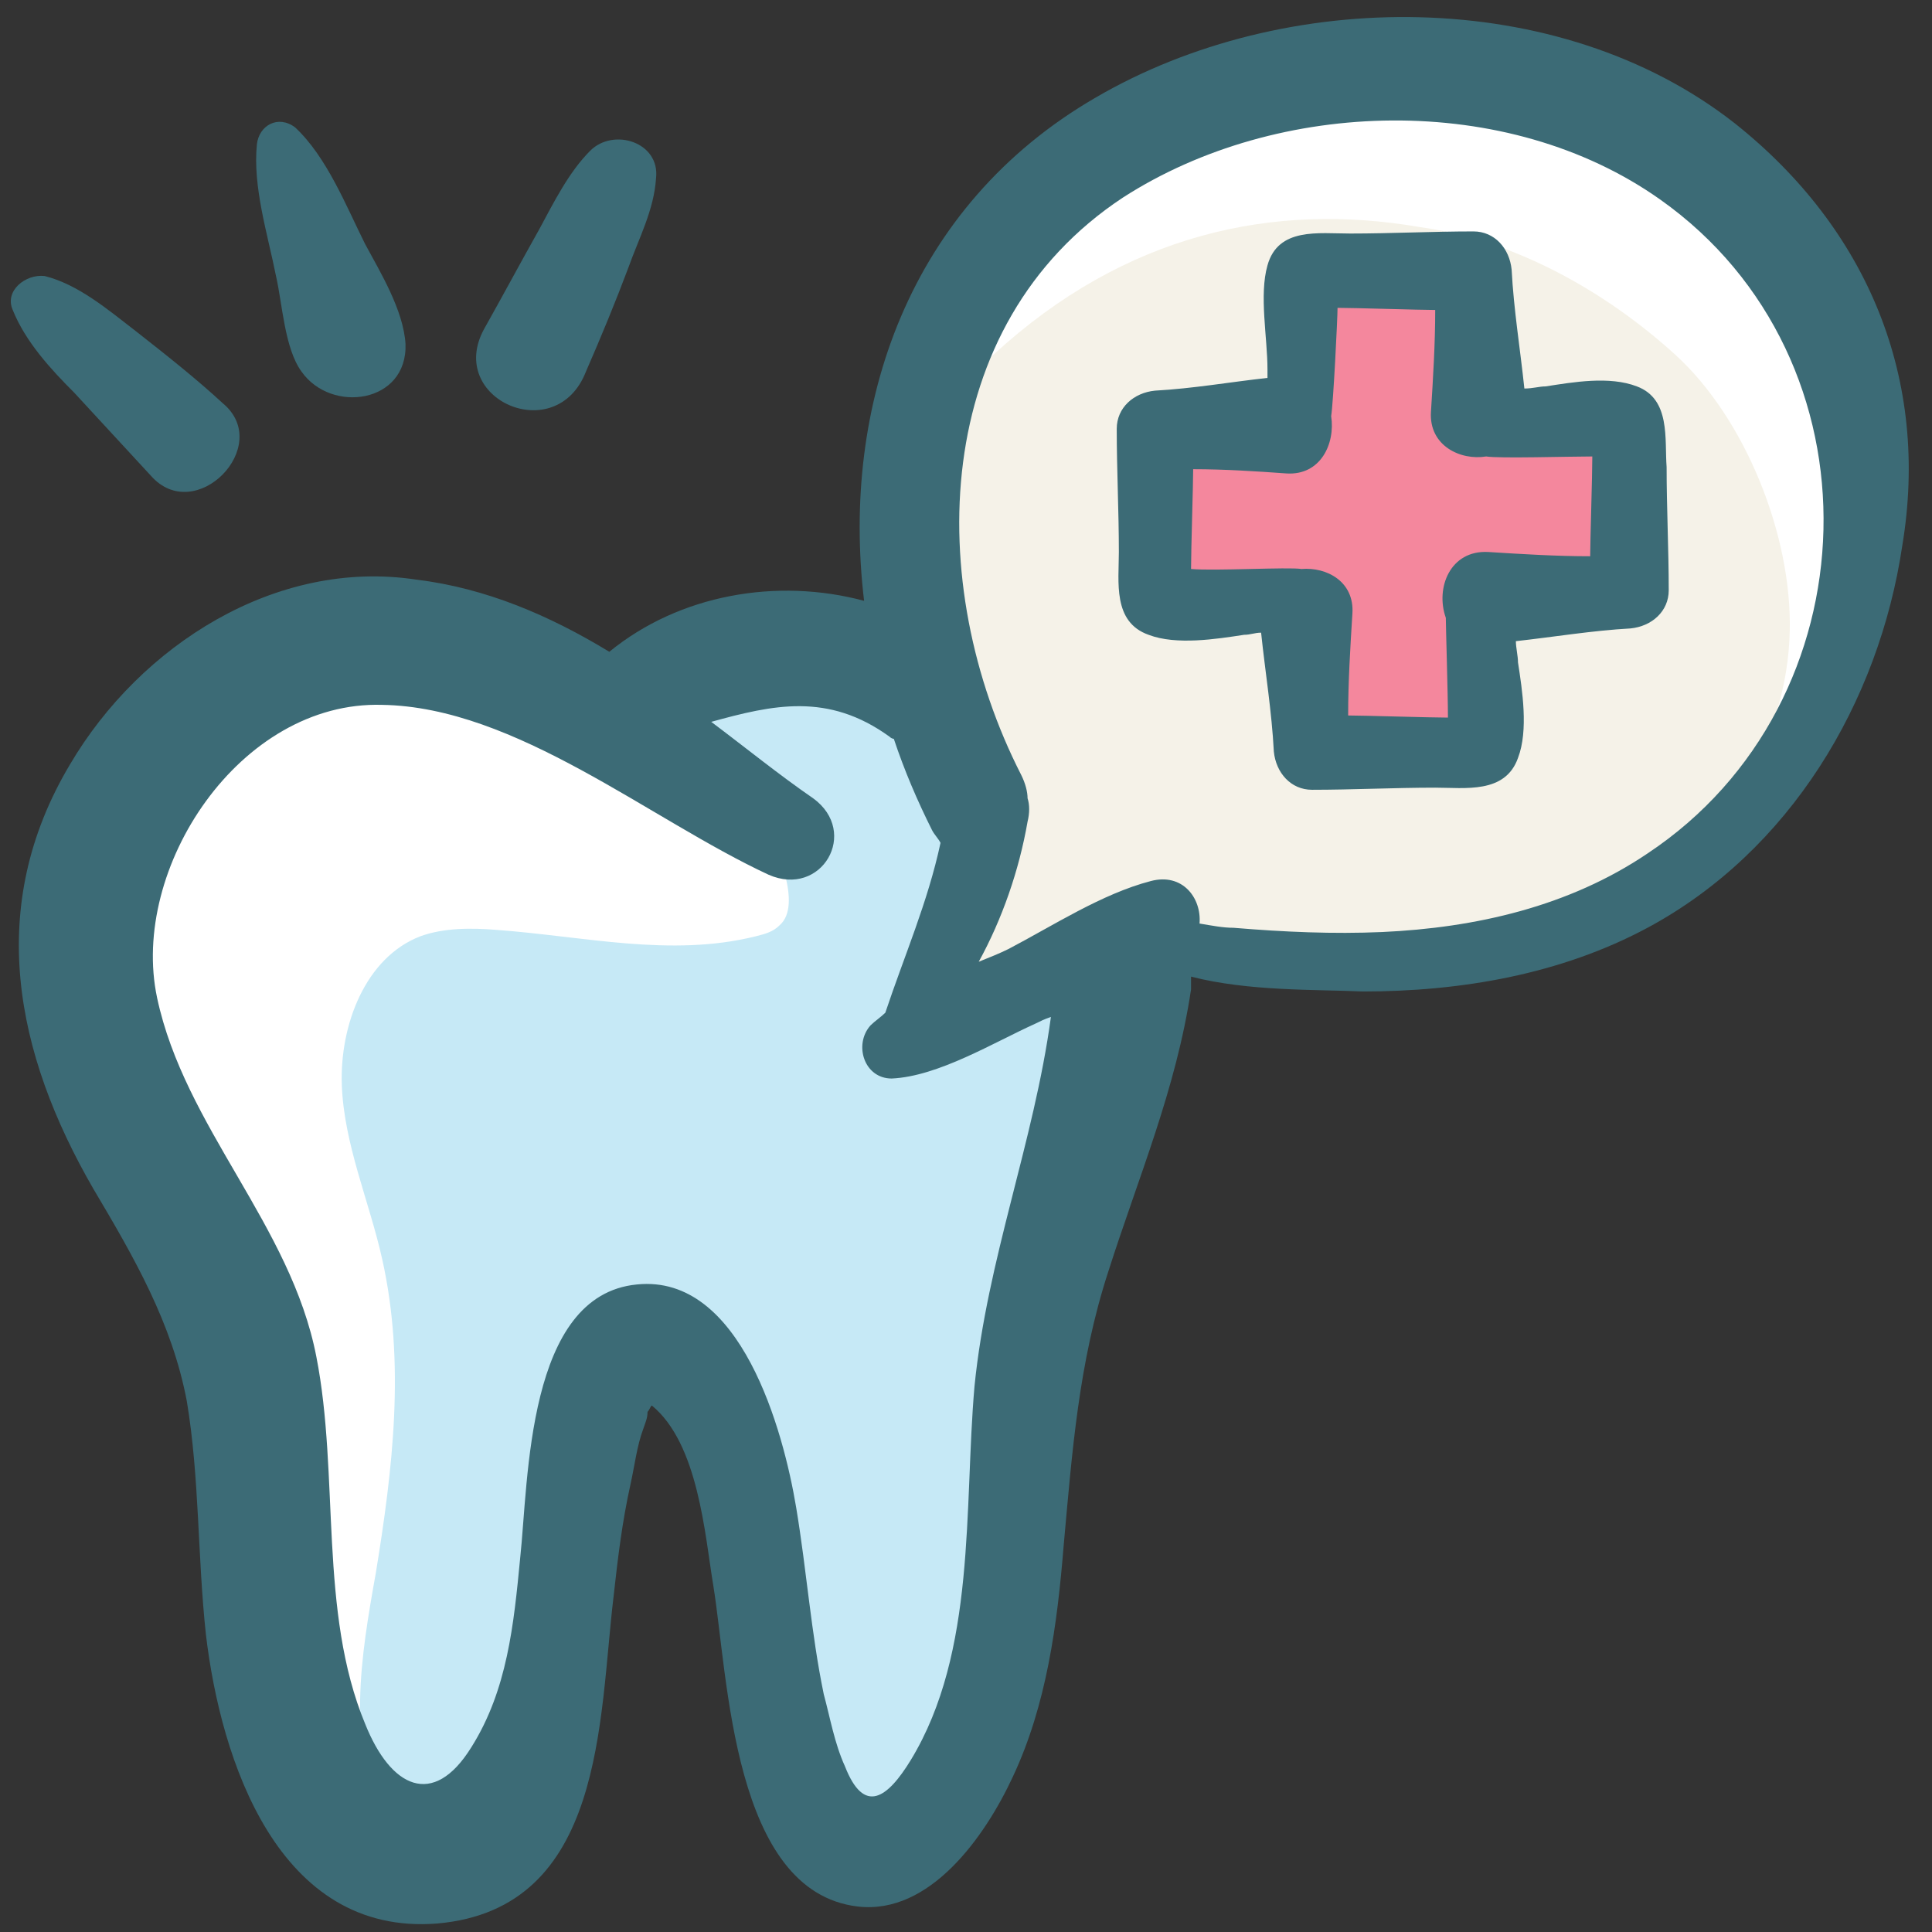
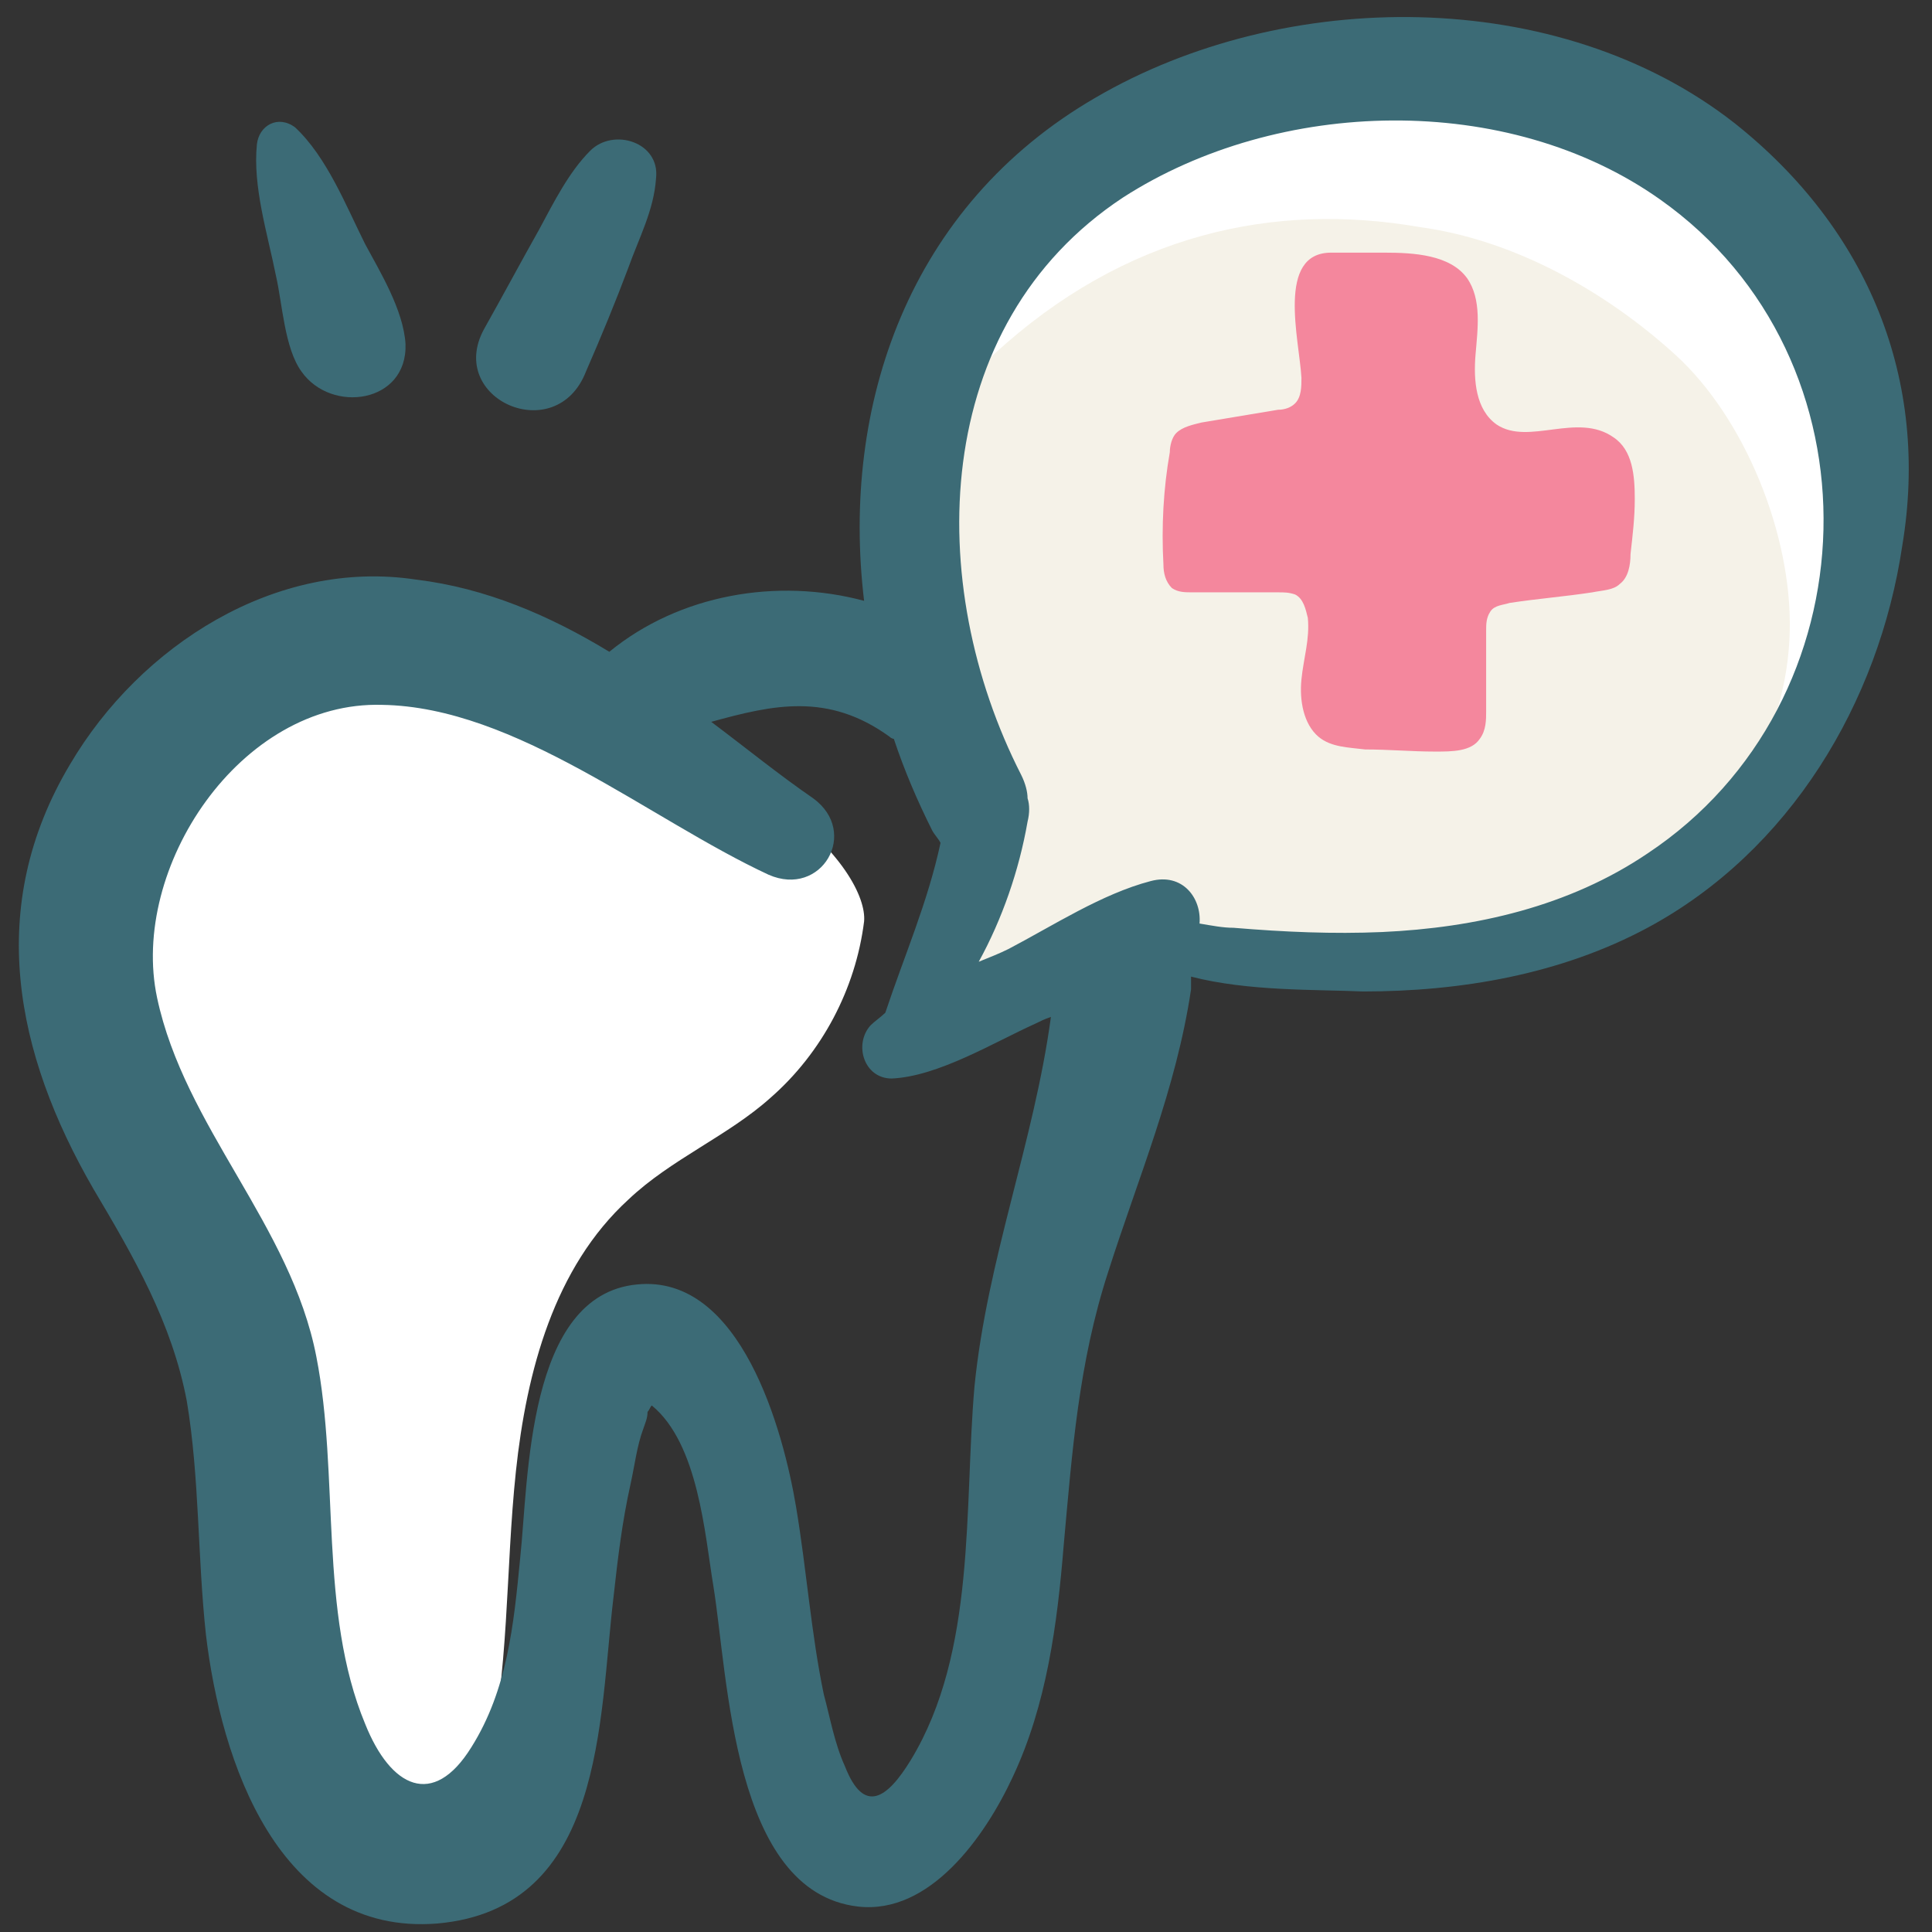
<svg xmlns="http://www.w3.org/2000/svg" id="Layer_1" enable-background="new 0 0 91 91" height="512" viewBox="0 0 91 91" width="512">
  <rect x="0" y="0" width="91" height="91" fill="#333333" stroke="none" />
  <g>
    <path d="m43.3 20.3c.1.7.3 1.4.8 2 .6.6 1.5.8 2.3.8 5.7.5 11.6-1.9 17.1-.5 3.2.8 6 2.9 7.8 5.7 1.5 2.5 2.4 5.6 4.9 7 2.6 1.4 6.1.3 8-2 2-2.2 2.7-5.3 3.1-8.2.4-3.1.5-6.2-.3-9.2s-2.4-5.9-4.9-7.7c-1.4-1-2.9-1.6-4.5-2.2-2.5-1-4.9-1.9-7.5-2.4-6.1-1.3-12.7 0-17.9 3.5-4.8 3.1-9.8 6.5-8.9 13.2z" fill="#fff" />
    <path d="m45.4 33.6c.6 1.1 1.3 2.2 1.5 3.4.6 4-4.4 7.5-3.2 11.4 1.7.6 3.3-1 4.7-2 2-1.5 4.5-2.4 7-2.4 2.3 0 4.5.7 6.8 1.1 5 .8 10.4 0 14.7-2.7s7.3-7.6 7.4-12.7c.1-4.5-2.1-10-5.4-13s-7.6-5.4-12-6c-6.9-1.2-13.9.3-20.1 6-4.9 4.4-4.2 11.7-1.4 16.9z" fill="#f5f2e8" />
    <path d="m61.3 17.8c0 .4 0 .9-.3 1.2-.2.2-.5.3-.8.3-1.2.2-2.4.4-3.6.6-.4.1-.9.2-1.2.5-.2.2-.3.6-.3.9-.3 1.7-.4 3.5-.3 5.3 0 .4.1.8.4 1.1.3.2.6.2 1 .2h4c.3 0 .5 0 .8.1.4.2.5.7.6 1.1.1 1-.2 1.9-.3 2.9s.1 2.1.8 2.7c.6.5 1.4.5 2.2.6 1.1 0 2.2.1 3.3.1.8 0 1.7 0 2.1-.6.3-.4.3-.9.3-1.3 0-1.3 0-2.5 0-3.8 0-.3 0-.6.2-.9s.6-.3.9-.4c1.3-.2 2.6-.3 3.9-.5.5-.1 1-.1 1.3-.4.4-.3.5-.9.5-1.4.1-.9.2-1.7.2-2.6 0-1.1-.1-2.3-1-2.9-1.7-1.2-4 .4-5.5-.6-1-.7-1.1-2.1-1-3.3s.3-2.6-.4-3.6c-.8-1.1-2.5-1.2-3.9-1.2-.8 0-1.7 0-2.5 0-2.6 0-1.5 4.1-1.4 5.9z" fill="#f4879d" />
    <path d="m18.1 30c-6.7-.1-13 5.8-13.3 12.5-.2 4.6 2 8.9 3.5 13.2 2.6 7.1 3.6 14.7 5.4 22 .7 2.9 1.6 5.9 3.5 8.2.5.6 1.1 1.2 1.9 1.3 1.9.4 3.3-1.9 3.8-3.8 1.1-4.6.9-9.4 1.4-14.1s1.8-9.6 5.3-12.8c2-1.9 4.7-3 6.7-4.8 2.4-2.1 4-5.1 4.4-8.3.1-1.1-1-3.4-4.5-5.8-5.3-3.8-11.3-7.5-18.1-7.6z" fill="#fff" />
-     <path d="m37 41.3c.2.8.3 1.8-.3 2.3-.3.3-.7.4-1.1.5-4 1-8.1 0-12.2-.3-1.2-.1-2.5-.1-3.6.3-2.6 1-3.8 4.2-3.7 7s1.3 5.5 1.9 8.2c1.1 4.9.5 9.9-.3 14.8-.7 3.9-1.4 8.1.4 11.6.8 1.6 2.6 3 4.3 2.5 1.4-.4 2.2-1.8 2.7-3.1 1.6-3.8 2.3-7.9 2.1-12-.1-2.4-.5-4.9.6-7s4.3-3.3 5.8-1.5c.6.7.7 1.7.9 2.6.8 6.1 1 12.5 3.9 17.9.4.7.8 1.4 1.5 1.8 1.3.6 2.8-.3 3.8-1.4 2.7-3.1 3.6-7.3 4.4-11.4 1.9-10 3.8-20.1 5.7-30.1-2.4 1.8-5.1 3.2-8 4.1-.7.2-1.6.3-2.1-.2-.7-.8.3-2 1-2.8 2.3-2.7 1.8-6.8.4-10.1-.6-1.4-1.4-2.8-2.7-3.7-1.6-1.1-3.6-1.2-5.4-1-2.2.2-7.8 1.1-5.7 4.2 1.7 2.7 4.7 3.2 5.7 6.8z" fill="#c6e9f6" />
    <g fill="#3c6b76">
      <g>
-         <path d="m.6 14.6c.6 1.5 1.8 2.8 2.9 3.9l3.6 3.9c2.1 2.4 5.8-1.4 3.4-3.4-1.3-1.2-2.7-2.3-4.1-3.4-1.3-1-2.7-2.2-4.3-2.6-.9-.1-1.9.7-1.5 1.6z" />
        <path d="m12.1 6.8c-.2 2 .5 4.2.9 6.2.3 1.3.4 3.4 1.2 4.5 1.4 2 5 1.5 4.9-1.3-.1-1.6-1.2-3.4-1.9-4.7-.9-1.8-1.8-4.1-3.3-5.5-.8-.6-1.7-.1-1.8.8z" />
        <path d="m27.8 7.1c-1 1-1.7 2.4-2.4 3.7-.9 1.6-1.7 3.1-2.6 4.7-1.8 3.3 3.4 5.6 4.8 2 .7-1.6 1.4-3.3 2-4.9.5-1.4 1.2-2.7 1.3-4.2.2-1.7-2-2.4-3.1-1.3z" />
      </g>
      <g>
        <path d="m81.7 5.8c-8.3-6.5-21.2-6.4-30.1-1.2-8.8 5.1-12 14.5-10.9 23.7-4.1-1.1-8.7-.3-12 2.4-2.8-1.7-5.8-3-9.1-3.4-6.6-1-13 3.1-16.3 8.7-4 6.7-2.6 13.6 1.1 20 1.9 3.2 3.7 6.3 4.4 10 .6 3.6.5 7.3.9 11 .7 5.9 3.4 14.2 10.9 13.6 7.9-.7 7.6-9.6 8.3-15.4.2-1.8.4-3.5.8-5.3.2-.9.3-1.8.6-2.6.1-.3.2-.5.2-.8.1-.1.1-.2.2-.3 2.2 1.8 2.5 6.1 2.9 8.5.7 4.3.9 14.4 6.8 15.1 3.4.4 6-3.3 7.3-6.1 1.6-3.4 2.1-7.2 2.4-10.9.4-4.4.7-8.6 2.1-12.9 1.4-4.4 3.2-8.6 3.9-13.3 0-.2 0-.4 0-.6 2.7.7 5.9.6 8.1.7 4.6 0 9.3-.8 13.4-3 6.7-3.6 10.9-10.6 12-18 1.3-7.8-1.6-14.9-7.9-19.9zm-35.8 59.5c-.5 5.7.1 12.5-3 17.6-1.1 1.8-2.2 2.6-3.1.3-.5-1.1-.7-2.3-1-3.4-.6-2.9-.8-5.8-1.3-8.8-.6-3.6-2.6-11-7.5-10.5-5.2.5-5.1 9.2-5.5 12.9-.3 3.1-.6 6.2-2.3 8.9-1.8 2.9-3.8 1.9-5-1.1-2.2-5.3-1.2-11.7-2.3-17.3-1.2-6.2-6.2-10.8-7.5-16.9s3.9-14 10.6-13.8c6.3.1 12.6 5.4 18.2 8 2.5 1.1 4.3-2 2.1-3.6-1.6-1.1-3.2-2.4-4.8-3.6 2.9-.8 5.5-1.4 8.4.7.1.1.2.1.2.1.5 1.5 1.1 2.9 1.8 4.3.1.2.3.4.4.6-.6 2.8-1.7 5.3-2.6 8-.2.2-.5.4-.7.6-.8.9-.3 2.5 1 2.5 2.2-.1 4.8-1.7 6.8-2.6.2-.1.4-.2.7-.3-.8 5.9-3 11.4-3.6 17.4zm31.7-25.1c-3.7 2.5-8.1 3.5-12.5 3.7-2.3.1-4.6 0-7-.2-.5 0-1-.1-1.6-.2.1-1.2-.8-2.4-2.3-2-2.3.6-4.6 2.1-6.7 3.2-.4.2-.9.4-1.4.6 1.1-2 1.9-4.3 2.3-6.6.1-.4.1-.8 0-1.1 0-.3-.1-.7-.3-1.1-4.6-9-4.3-21.2 4.8-27.2 7.3-4.7 18.1-5 25.3.1 10.6 7.5 10.1 23.7-.6 30.8z" />
-         <path d="m77.1 18.2c-1.3-.5-3-.2-4.3 0-.3 0-.6.1-1 .1-.2-1.9-.5-3.7-.6-5.6-.1-1-.8-1.8-1.8-1.8-1.9 0-3.9.1-5.8.1-1.5 0-3.4-.3-3.9 1.5-.4 1.4 0 3.4 0 4.9v.4c-1.8.2-3.5.5-5.3.6-1 .1-1.8.8-1.8 1.8 0 1.9.1 3.9.1 5.8 0 1.4-.3 3.3 1.4 3.9 1.3.5 3.2.2 4.5 0 .3 0 .5-.1.8-.1.2 1.9.5 3.7.6 5.6.1 1 .8 1.8 1.8 1.8 1.9 0 3.9-.1 5.8-.1 1.4 0 3.3.3 3.9-1.4.5-1.3.2-3.2 0-4.5 0-.3-.1-.7-.1-1 1.8-.2 3.6-.5 5.4-.6 1-.1 1.8-.8 1.8-1.8 0-1.9-.1-3.9-.1-5.8-.1-1.3.2-3.2-1.4-3.8zm-13.6 15.5c0-1.6.1-3.2.2-4.8.1-1.5-1.2-2.2-2.4-2.1-.6-.1-4.1.1-5.2 0 0-.9.1-4 .1-4.7 1.5 0 3 .1 4.4.2 1.6.1 2.3-1.4 2.1-2.7.1-.6.3-4.6.3-5.1.8 0 3.9.1 4.6.1 0 1.6-.1 3.2-.2 4.8s1.4 2.3 2.6 2.1c.6.1 3.9 0 5 0 0 .9-.1 4-.1 4.7-1.6 0-3.2-.1-4.8-.2-1.8-.1-2.5 1.7-2 3.1 0 .4.1 3.6.1 4.7-.8 0-4-.1-4.7-.1z" />
      </g>
    </g>
  </g>
</svg>